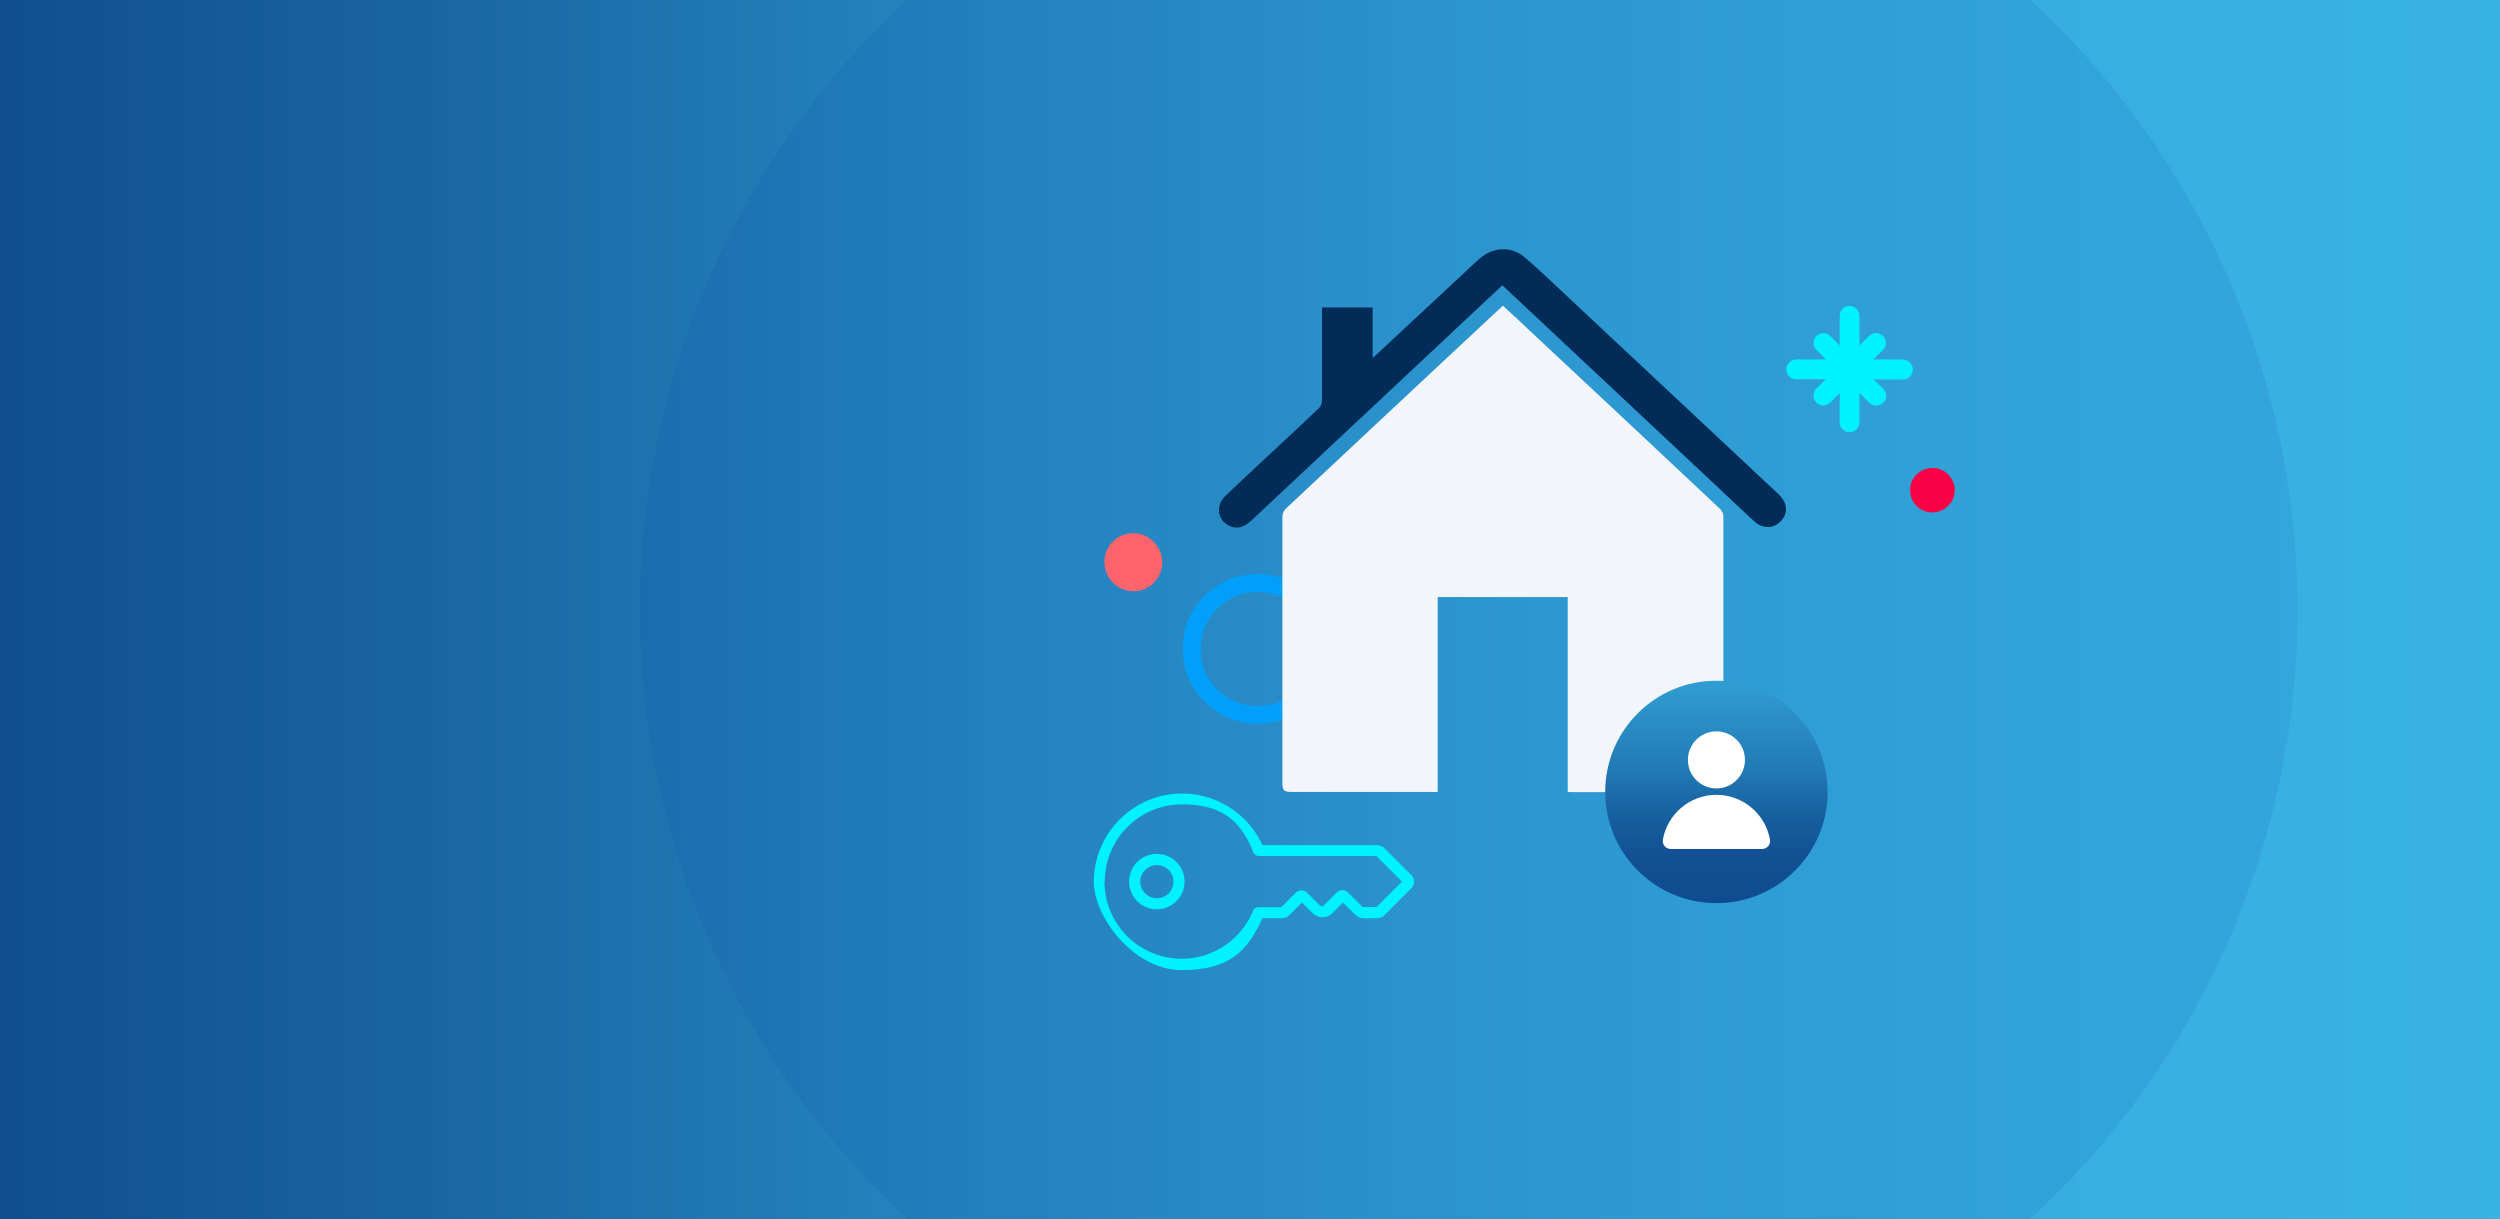
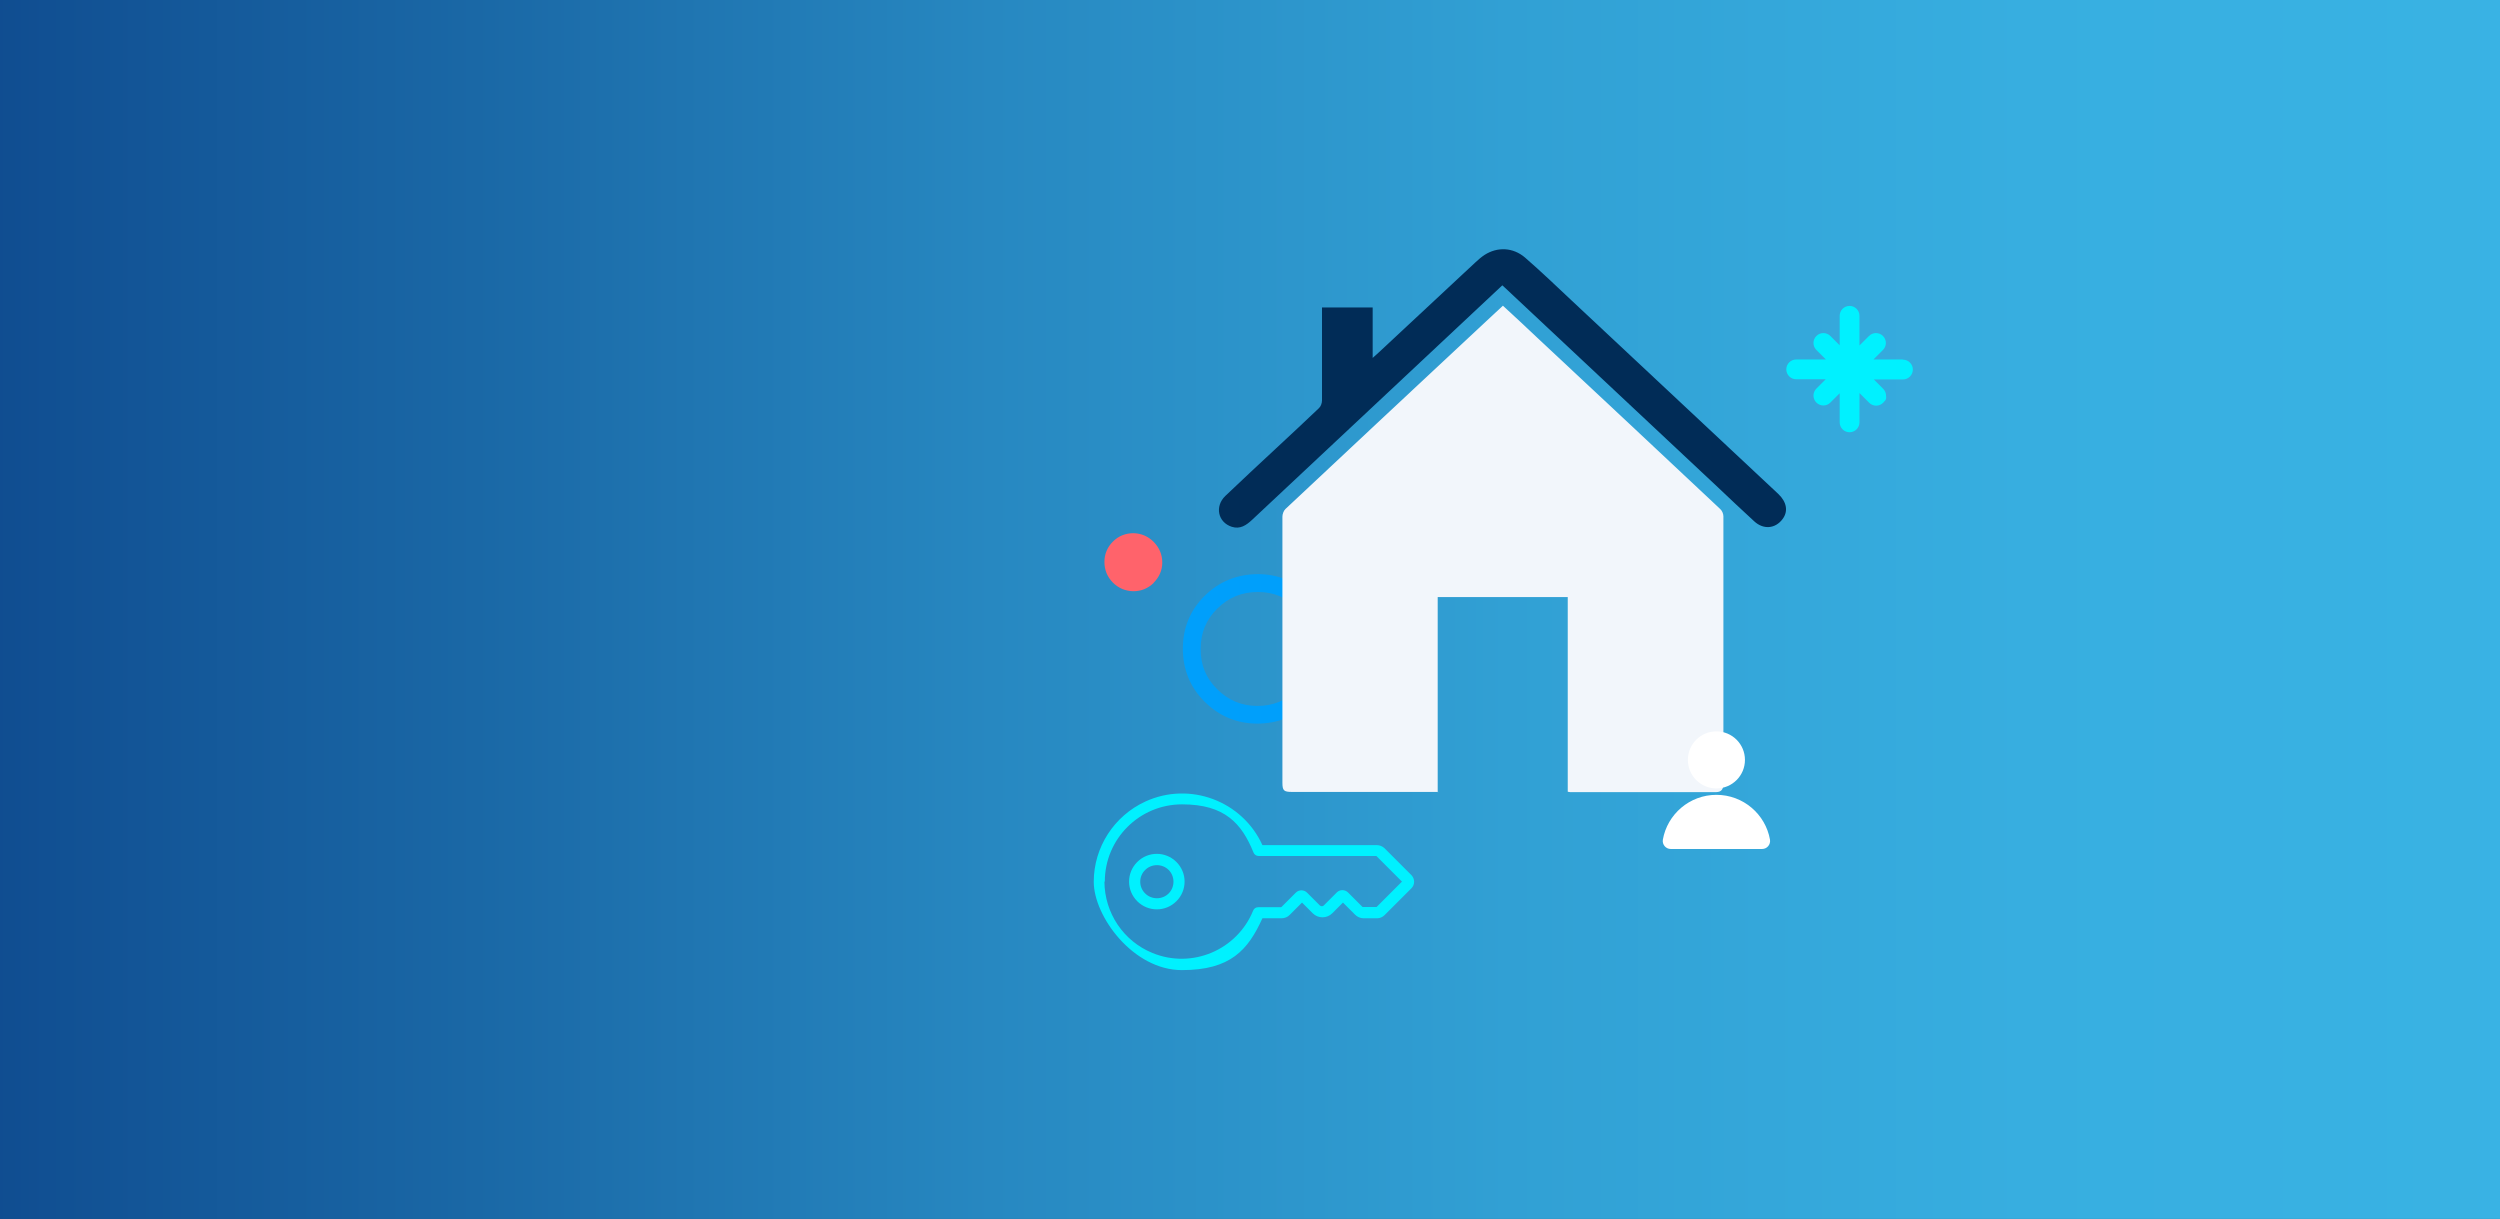
<svg xmlns="http://www.w3.org/2000/svg" viewBox="0 0 1288 628">
  <rect x="0" y="0" width="1288" height="628" fill="#333333" stroke="none" />
  <linearGradient id="a" gradientTransform="matrix(1 0 0 -1 0 628)" gradientUnits="userSpaceOnUse" x1="1309.5" x2="-21.4" y1="314" y2="314">
    <stop offset="0" stop-color="#39b3e4" />
    <stop offset=".2" stop-color="#37aee0" />
    <stop offset=".4" stop-color="#31a0d4" />
    <stop offset=".6" stop-color="#2788c1" />
    <stop offset=".8" stop-color="#1a68a6" />
    <stop offset="1" stop-color="#0f4b8f" />
  </linearGradient>
  <linearGradient id="b" gradientTransform="matrix(0 1 -1 0 4992.7 -3143.6)" gradientUnits="userSpaceOnUse" x1="3494.3" x2="3609.2" y1="4108.4" y2="4108.4">
    <stop offset="0" stop-color="#39b3e4" />
    <stop offset="0" stop-color="#309ed3" />
    <stop offset=".4" stop-color="#227ab5" />
    <stop offset=".6" stop-color="#1760a0" />
    <stop offset=".8" stop-color="#115093" />
    <stop offset="1" stop-color="#0f4b8f" />
  </linearGradient>
  <path d="m-21.4-22.2h1330.9v672.5h-1330.9z" fill="url(#a)" />
-   <circle cx="756.7" cy="314" fill="#0041a5" opacity=".1" r="427" />
  <path d="m647.7 372.8c10.6 0 19.7-3.7 27.2-11.1s11.4-16.6 11.5-27.2c0-10.6-3.8-19.8-11.2-27.3s-16.6-11.4-27.1-11.4-19.9 3.7-27.4 11.1-11.3 16.6-11.3 27.2 3.6 19.8 11.1 27.3 16.6 11.4 27.3 11.4zm-29.1-38.6c0-8.2 2.8-15 8.6-20.7s12.6-8.5 20.9-8.5 14.9 2.9 20.7 8.7 8.5 12.6 8.5 20.8-2.9 15-8.8 20.7c-5.8 5.7-12.6 8.5-20.7 8.5s-15-2.9-20.8-8.7-8.5-12.6-8.4-20.8z" fill="#009ffb" />
  <path d="m594.3 300.3c2.9-2.9 4.5-6.4 4.5-10.5s-1.5-7.6-4.4-10.6c-2.9-2.9-6.4-4.4-10.4-4.5-4.1 0-7.7 1.4-10.6 4.3s-4.4 6.4-4.4 10.5 1.4 7.6 4.3 10.6c2.9 2.9 6.4 4.4 10.6 4.5 4 0 7.5-1.4 10.5-4.3" fill="#ff636b" />
  <path d="m980.3 185.2h-15.1l4.9-4.9c1-1 1.5-2.3 1.5-3.6s-.5-2.6-1.5-3.6c-2-2-5.2-2-7.2 0l-4.9 4.9v-15.3c0-2.8-2.3-5.1-5.1-5.1s-5.1 2.3-5.1 5.1v15.2l-4.8-4.8c-2-2-5.2-2-7.2 0s-2 5.2 0 7.2l4.9 4.9h-15.3c-2.8 0-5.1 2.3-5.1 5.1s2.3 5.1 5.1 5.1h15.2l-4.8 4.8c-2 2-2 5.2 0 7.2s5.2 2 7.2 0l4.8-4.8v15c0 2.8 2.3 5.1 5.1 5.1s5.1-2.3 5.1-5.1v-15.1l5 5c2 2 5.2 2 7.2 0s1.5-2.3 1.5-3.6-.5-2.6-1.5-3.6l-4.8-4.8h15c2.8 0 5.1-2.3 5.1-5.1s-2.3-5.1-5.1-5.1h-.1z" fill="#00f1ff" />
  <path d="m741 408h-75.4c-4.2 0-4.9-.7-4.9-4.8v-137c0-1.3.6-3.1 1.6-4 34.4-32.3 68.9-64.5 103.4-96.7 2.8-2.6 5.6-5.2 8.6-8 6 5.5 11.9 11 17.7 16.5 31.5 29.4 62.9 58.8 94.3 88.3.9.8 1.6 2.4 1.6 3.7v137.6c0 2.6-.7 4.5-3.8 4.5h-75.2c-.3 0-.6-.1-1.2-.2v-100.3h-67v100.5h.3z" fill="#f2f6fb" />
  <path d="m681.2 158.4h26v26c1.3-1.2 2.1-1.9 2.9-2.6 16.7-15.5 33.3-31.1 50-46.6 1.5-1.4 3.1-2.8 4.8-3.9 6.6-4.2 14.6-3.9 20.8 1.4 8.3 7.2 16.2 14.8 24.2 22.3 35.5 33.2 70.9 66.4 106.3 99.5 4.3 4.1 5.2 8.9 2.2 12.9-3.7 5-9.8 5.6-14.6 1.2-6.3-5.8-12.6-11.7-18.8-17.6-36.6-34.3-73.3-68.7-109.9-103-.3-.3-.6-.5-1.1-1-5.3 4.9-10.6 9.9-15.8 14.8-37.7 35.3-75.4 70.6-113.1 106-3 2.8-6.2 5-10.5 3.6-7.1-2.3-8.9-10.5-3.3-15.9 8.5-8.1 17.2-16.2 25.8-24.2 7.5-7 15-13.9 22.4-21 1-.9 1.6-2.6 1.6-4 0-14.8 0-29.6 0-44.4v-3.7.2z" fill="#012c57" />
  <path d="m650.4 473.1h9.8c1.6 0 3.2-.6 4.3-1.8l6.3-6.3 5.5 5.5c2.8 2.8 7.3 2.8 10.1 0l5.5-5.5 6.3 6.3c1.1 1.1 2.7 1.8 4.3 1.8h7c1.4 0 2.8-.6 3.8-1.6l13.9-13.9c1.8-1.8 1.8-4.8 0-6.7l-13.9-13.9c-1.1-1-2.5-1.6-4-1.6h-58.9c-10.4-22.8-37.4-32.9-60.2-22.5-16.2 7.4-26.7 23.6-26.7 41.4s20.3 45.5 45.4 45.5 34.1-10.4 41.5-26.7zm-81.2-18.9c0-22 17.8-39.8 39.8-39.8s30.7 9.8 36.8 24.8c.4 1.1 1.5 1.8 2.6 1.8h60.7l13.2 13.2-13.1 13.1h-7s-.2 0-.3-.1l-7.4-7.4c-1.6-1.6-4.2-1.6-5.8 0l-6.7 6.7c-.3.3-.6.4-1 .4s-.7-.2-1-.4l-6.6-6.6c-1.6-1.6-4.2-1.6-5.8 0l-7.4 7.4s-.2.1-.3.1h-11.7c-1.2 0-2.2.7-2.6 1.8-8.3 20.3-31.5 30.1-51.8 21.8-15-6.1-24.7-20.6-24.8-36.8zm36.9 10.1c5.6-5.6 5.6-14.6 0-20.2s-14.6-5.6-20.2 0-5.6 14.6 0 20.2 14.6 5.6 20.2 0zm-16.1-16.1c3.3-3.3 8.8-3.3 12.1 0s3.3 8.8 0 12.1-8.8 3.3-12.1 0c-3.4-3.3-3.4-8.8 0-12.1z" fill="#00f1ff" />
-   <circle cx="884.3" cy="408" fill="url(#b)" r="57.3" />
  <path d="m907.8 437.4c2.6 0 4.5-2.3 4.1-4.8-2.3-13.1-13.8-23.1-27.6-23.1s-25.3 10-27.6 23.1c-.4 2.5 1.5 4.8 4.1 4.8z" fill="#fff" />
  <circle cx="884.3" cy="391.5" fill="#fff" r="14.7" />
-   <path d="m1003.6 260.7c2.3-2.2 3.4-4.9 3.5-8.1 0-3.1-1.2-5.8-3.4-8.1s-4.9-3.4-8-3.4-5.9 1.1-8.2 3.3-3.4 4.9-3.4 8.1 1 5.8 3.3 8.1 4.9 3.4 8.1 3.4 5.8-1.1 8-3.3" fill="#fa0045" />
</svg>